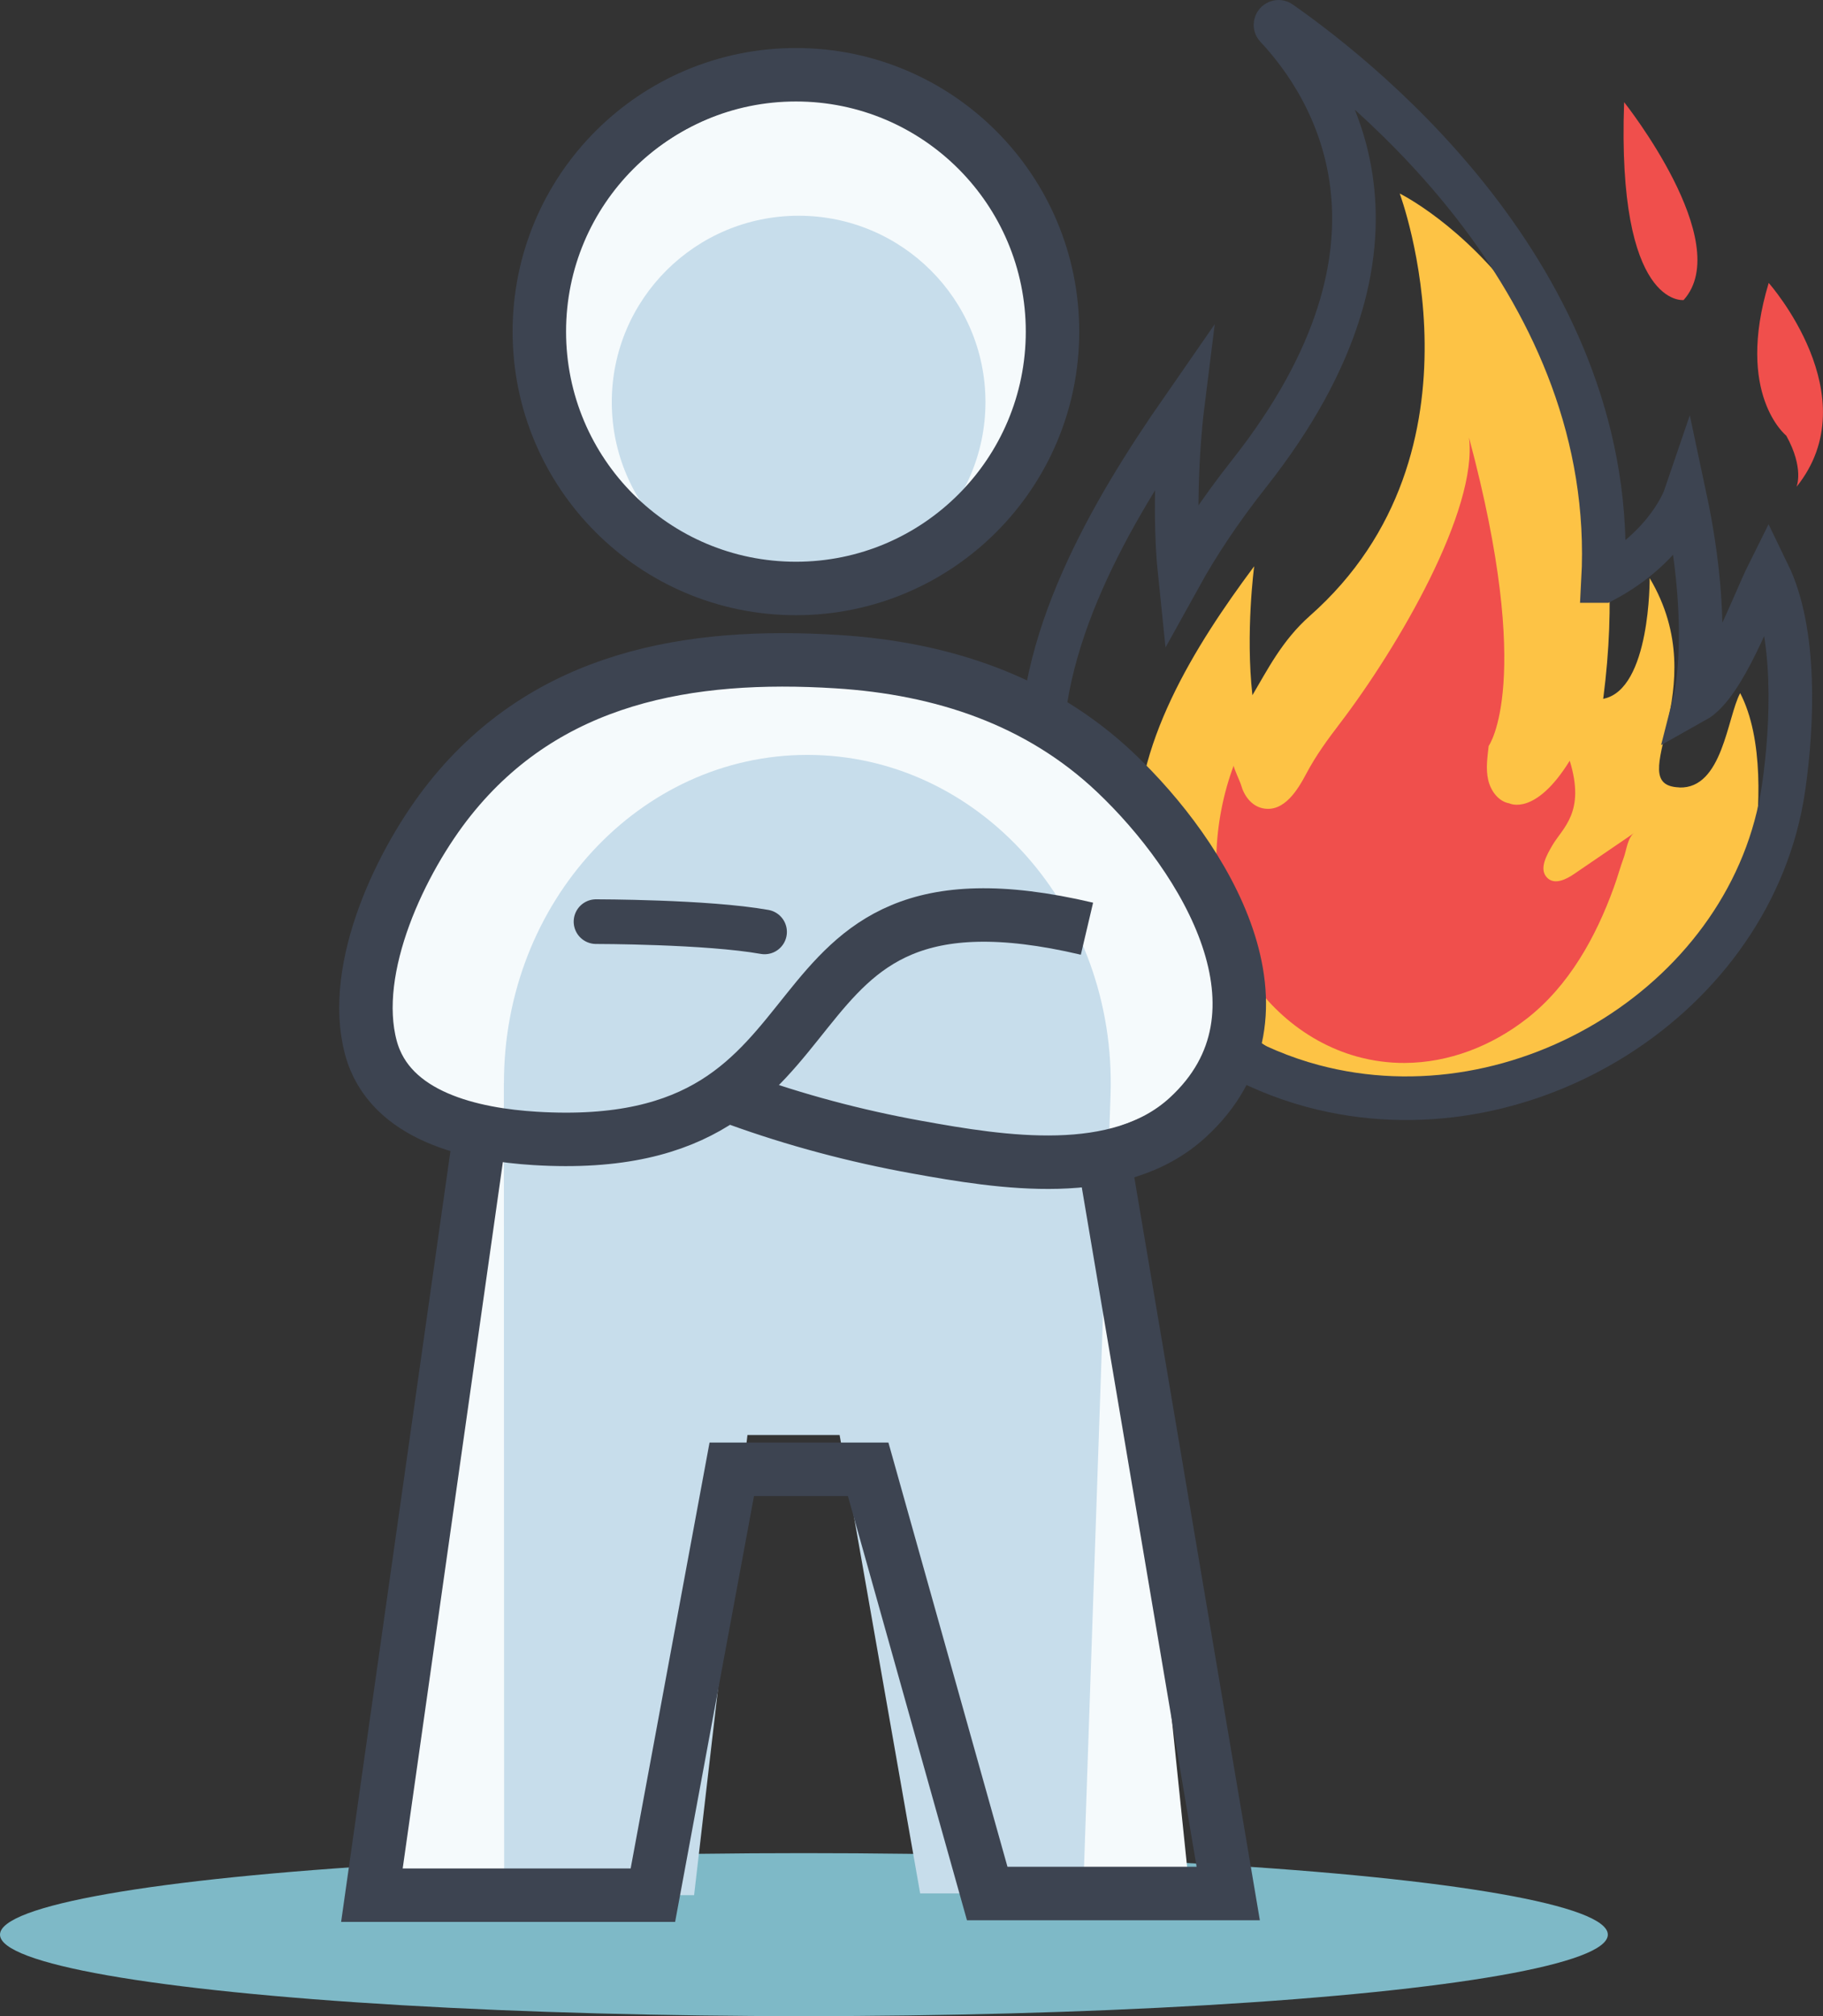
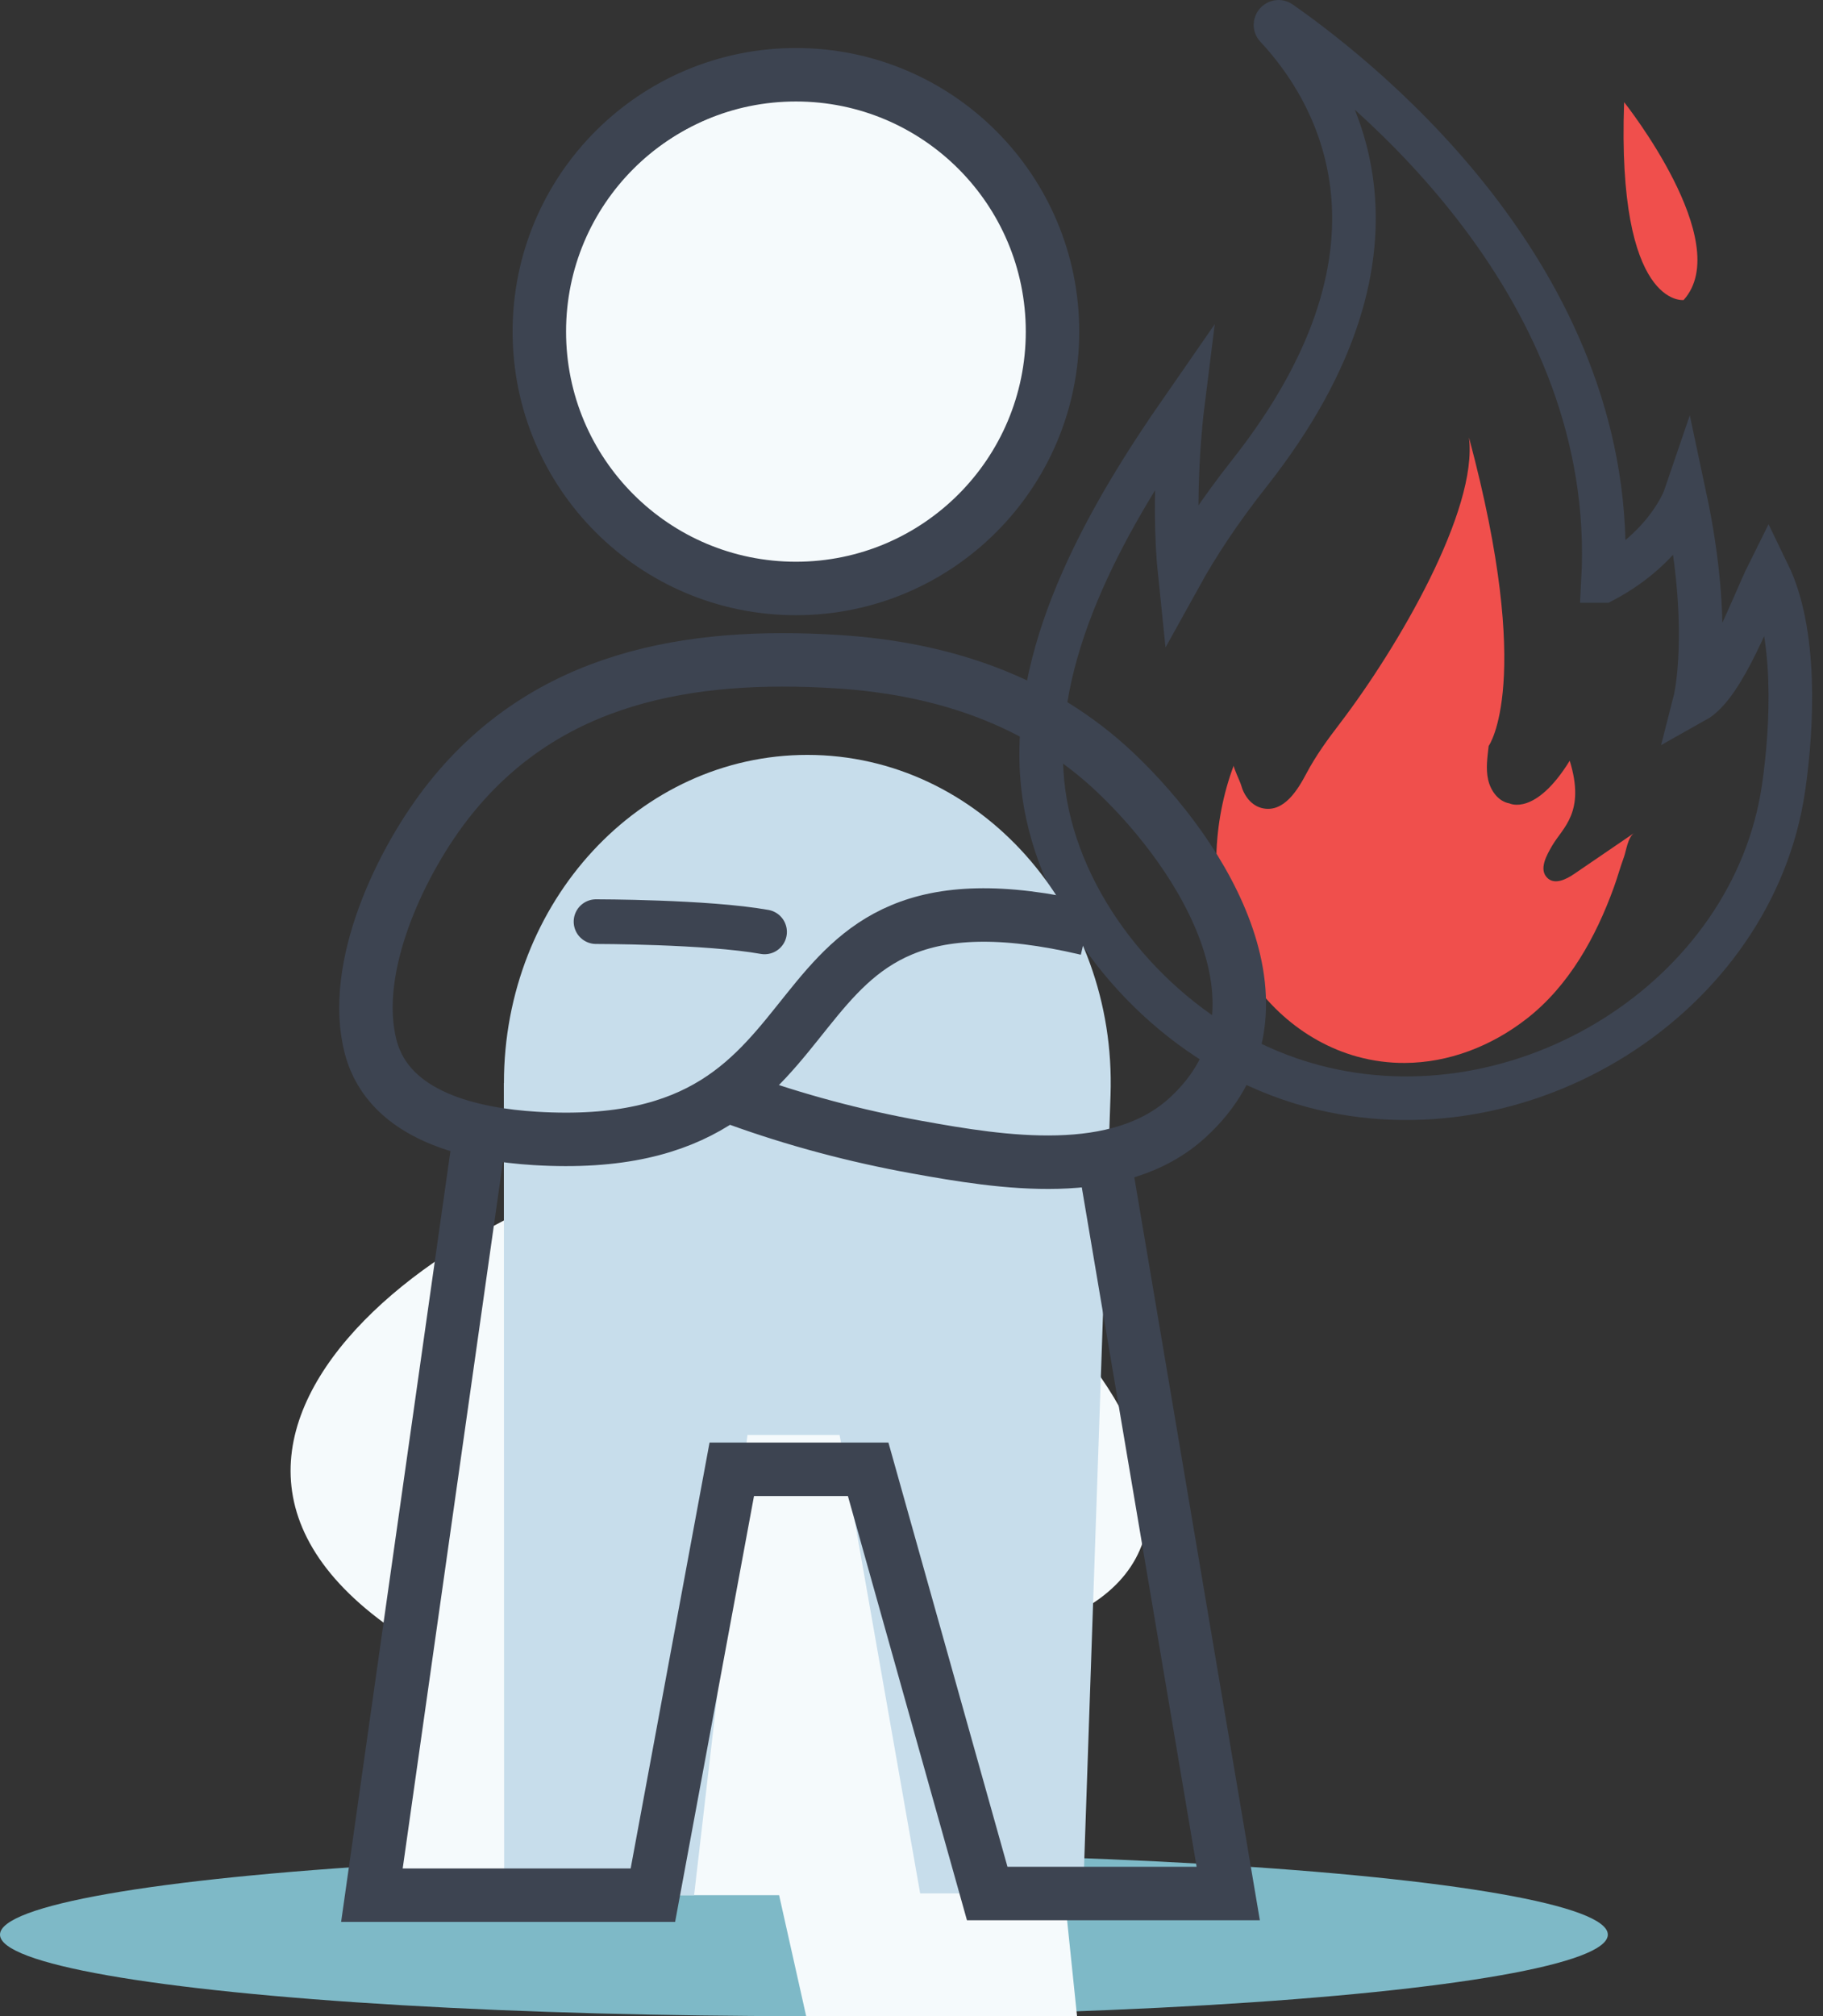
<svg xmlns="http://www.w3.org/2000/svg" id="_レイヤー_2" viewBox="0 0 175.63 194.19">
  <rect x="0" y="0" width="175.63" height="194.19" fill="#333333" stroke="none" />
  <defs>
    <style>.cls-1{fill:#c7ddeb;}.cls-1,.cls-2,.cls-3,.cls-4,.cls-5{stroke-width:0px;}.cls-2{fill:#f04f4c;}.cls-6,.cls-7{stroke-width:5.15px;}.cls-6,.cls-7,.cls-8,.cls-9{fill:none;stroke:#3d4451;stroke-miterlimit:10;}.cls-3{fill:#f5fafc;}.cls-4{fill:#7eb9c7;}.cls-5{fill:#fdc345;}.cls-7,.cls-9{stroke-linecap:round;}.cls-8{stroke-width:4.2px;}.cls-9{stroke-width:4.3px;}</style>
  </defs>
  <g id="_レイヤー_1-2">
-     <path class="cls-5" d="m161.78,75.84c-5.7-.21,3.59-9.33-2.85-20.16,0,0,.1,10.76-4.48,11.63,0-.04.01-.08.02-.12,4.72-36.65-19.62-48.55-19.62-48.55,0,0,9.29,24.84-8.67,40.69-2.68,2.37-4.11,5.26-5.52,7.63-.68-6.04.17-12.42.17-12.42-5.71,7.66-11.84,17.41-11.22,27.01.55,8.4,6.9,16.4,14.69,20.62,2.18,1.18,4.54,2.11,6.99,2.72,16.73,4.16,35.14-6.55,37.58-22.18.73-4.67,1.05-11.59-1.22-15.95-1.25,2.32-1.69,9.24-5.87,9.09Z" />
    <path class="cls-8" d="m154.45,55.96c6.25-3.3,7.88-8.08,7.88-8.08,2.72,12.76.95,19.67.95,19.67,2.85-1.59,5.58-9.29,7.08-12.3,2.74,5.64,2.35,14.59,1.47,20.64-2.95,20.24-25.15,34.11-45.33,28.72-2.96-.79-5.79-1.99-8.43-3.52-9.39-5.45-17.06-15.81-17.71-26.69-.75-12.43,6.65-25.06,13.53-34.97,0,0-1.03,8.26-.21,16.08,1.7-3.07,3.87-6.36,6.65-9.88,17.69-22.4,7.87-37.45,2.63-43.04-.24-.26.1-.64.39-.43,8.63,6.04,32.65,25.49,31.09,53.8Z" />
    <path class="cls-2" d="m141.52,42.11c.89,6.99-6.8,20.19-12.44,27.58-1.18,1.54-2.31,3.09-3.22,4.81-.81,1.53-2.13,3.76-4.17,3.36-1.12-.22-1.84-1.21-2.13-2.27-.08-.29-.76-1.72-.7-1.86-2.01,5.35-2.42,12.14-.1,17.42,2.23,5.07,6.66,9.15,11.99,10.62,1.53.42,3.07.62,4.59.61,4.22-.02,8.34-1.6,11.77-4.28,4.05-3.16,6.64-7.85,8.37-12.63.35-.95.61-1.94.96-2.88.24-.65.37-1.93,1-2.36-1.93,1.32-3.86,2.63-5.79,3.95-.76.52-1.81,1.03-2.51.44-.99-.84-.08-2.33.4-3.17,1.01-1.74,3.23-3.19,1.69-8.18-3.33,5.39-5.81,4.11-5.81,4.11-1.06-.18-1.81-1.21-2.05-2.28-.24-1.06-.07-2.17.05-3.25,0,0,4.43-6.11-1.9-29.73Z" />
    <path class="cls-2" d="m162.2,28.9s-6.44.79-5.73-19.06c0,0,10.74,13.5,5.73,19.06Z" />
-     <path class="cls-2" d="m172.09,41.96s-4.94-3.94-1.69-14.71c0,0,9.69,10.92,2.68,19.64,0,0,.76-1.78-.99-4.93Z" />
    <ellipse class="cls-4" cx="77.45" cy="186.34" rx="77.45" ry="7.85" />
    <ellipse class="cls-3" cx="77.34" cy="33.22" rx="23.55" ry="23.64" />
-     <path class="cls-3" d="m46.17,109.64l-8.73,72.9h25.32l7.11-48.12h12.3l10.73,47.93h21.73l-7.62-73.58c28.6-9.06-6.22-45.49-29.15-45.49h0c-22.35,0-62.19,26.66-31.68,46.35Z" />
+     <path class="cls-3" d="m46.17,109.64l-8.73,72.9h25.32h12.3l10.73,47.93h21.73l-7.62-73.58c28.6-9.06-6.22-45.49-29.15-45.49h0c-22.35,0-62.19,26.66-31.68,46.35Z" />
    <path class="cls-1" d="m48.54,104.32l.03,78.22h18.3l5.14-44.32h8.88l7.76,44.15h15.7l2.64-76.89c.61-17.9-12.64-32.77-29.21-32.77h0c-16.15,0-29.24,14.16-29.23,31.61Z" />
-     <ellipse class="cls-1" cx="76.94" cy="38.73" rx="18" ry="17.95" />
    <ellipse class="cls-6" cx="76.68" cy="31.94" rx="24.72" ry="24.74" />
    <polyline class="cls-7" points="46.17 109.64 35.83 182.54 62.9 182.54 70.5 141.52 83.64 141.52 95.11 182.38 118.33 182.38 106.7 113.58" />
    <path class="cls-6" d="m70.99,105.84c5.62,2.04,11.46,3.59,17.34,4.65,8.18,1.48,19.35,3.3,26.07-2.83,11.01-10.05,1.6-25.15-6.92-33.23-7.38-7-16.75-10.07-26.81-10.7-14.26-.9-27.95,1.47-37.32,13.21-4.66,5.84-9.68,16.26-7.62,23.96,1.8,6.71,9.91,8.39,15.84,8.75,32.48,1.97,19.69-28.08,53.15-20.2" />
    <path class="cls-9" d="m57.42,88.77s10.69,0,16.24.99" />
  </g>
</svg>